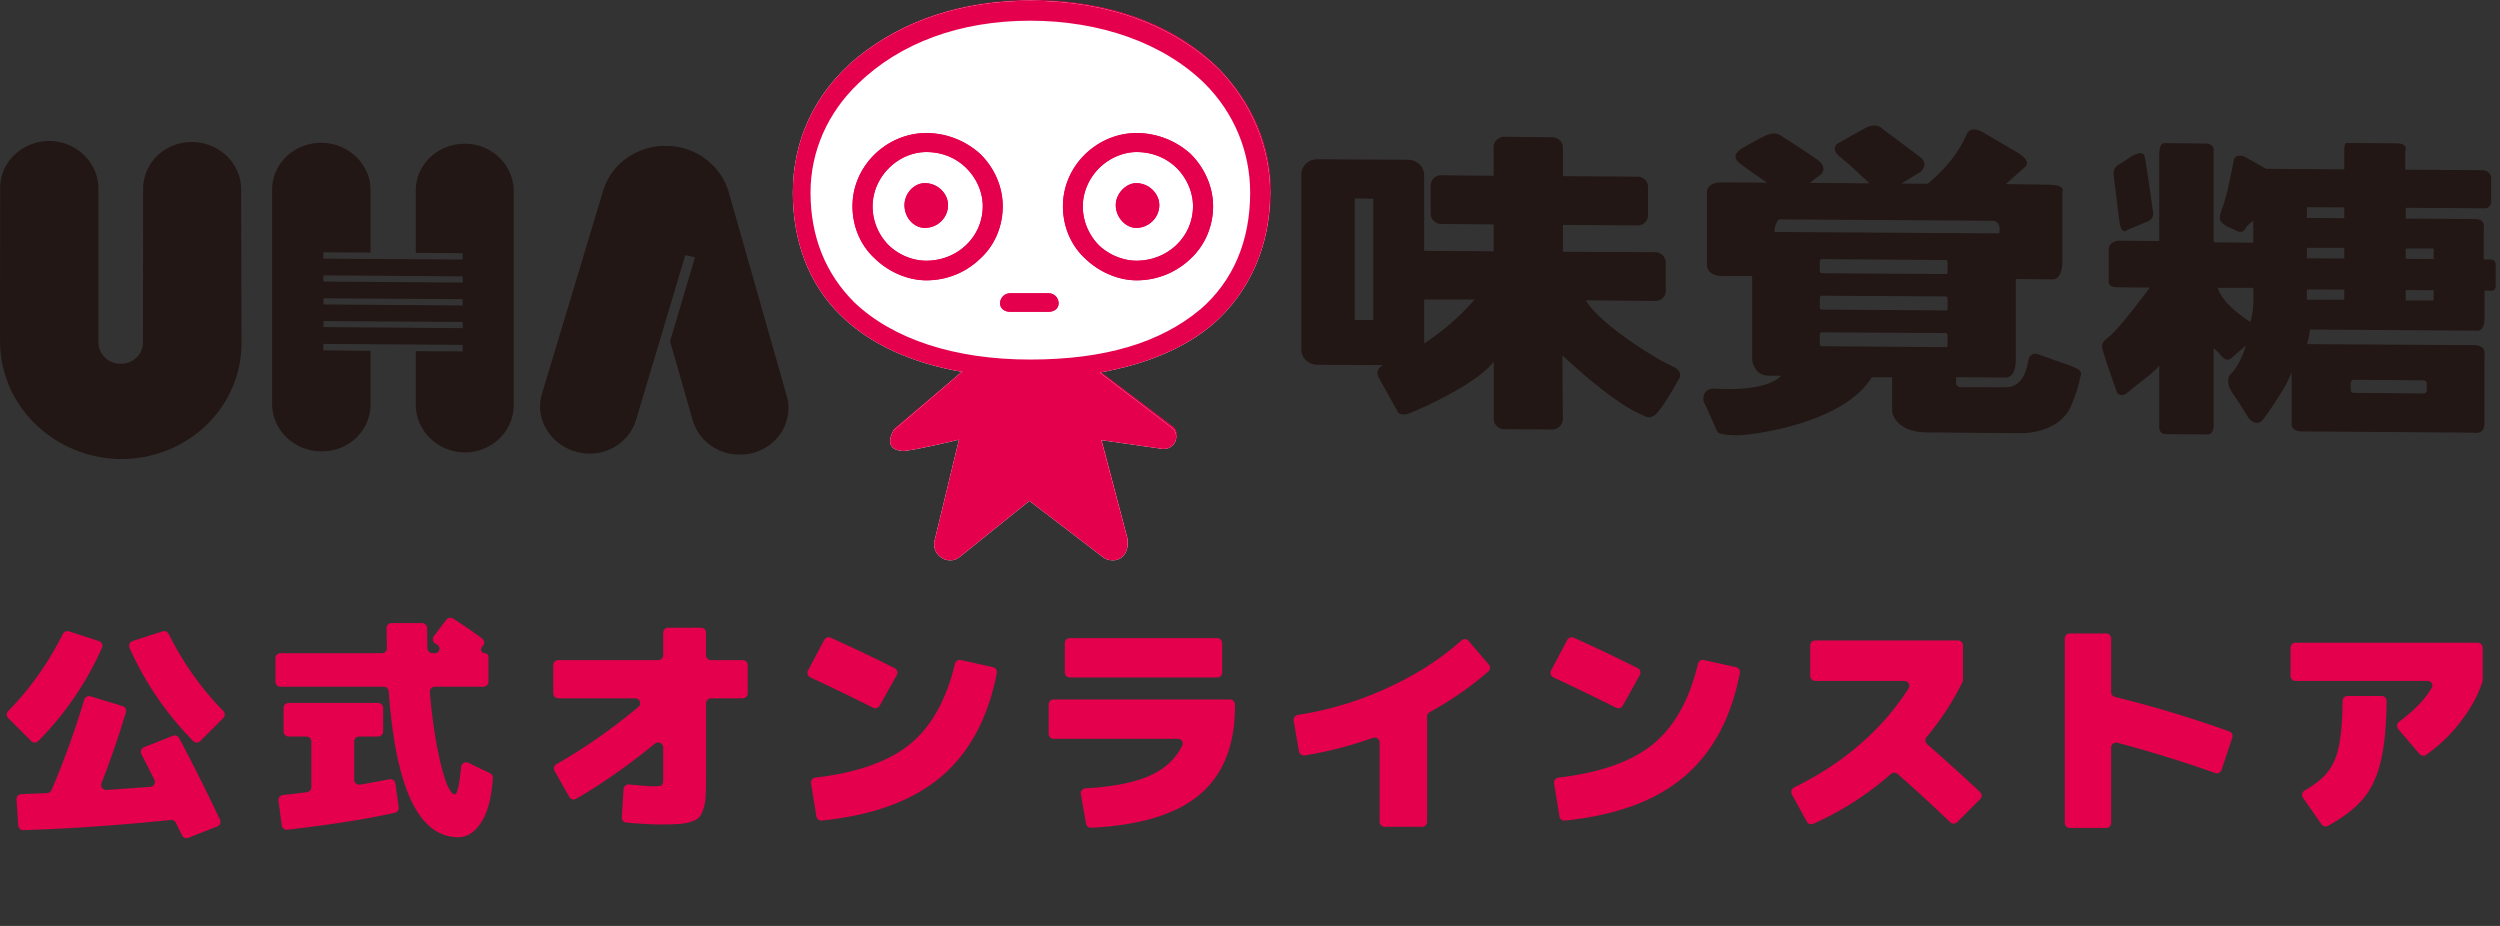
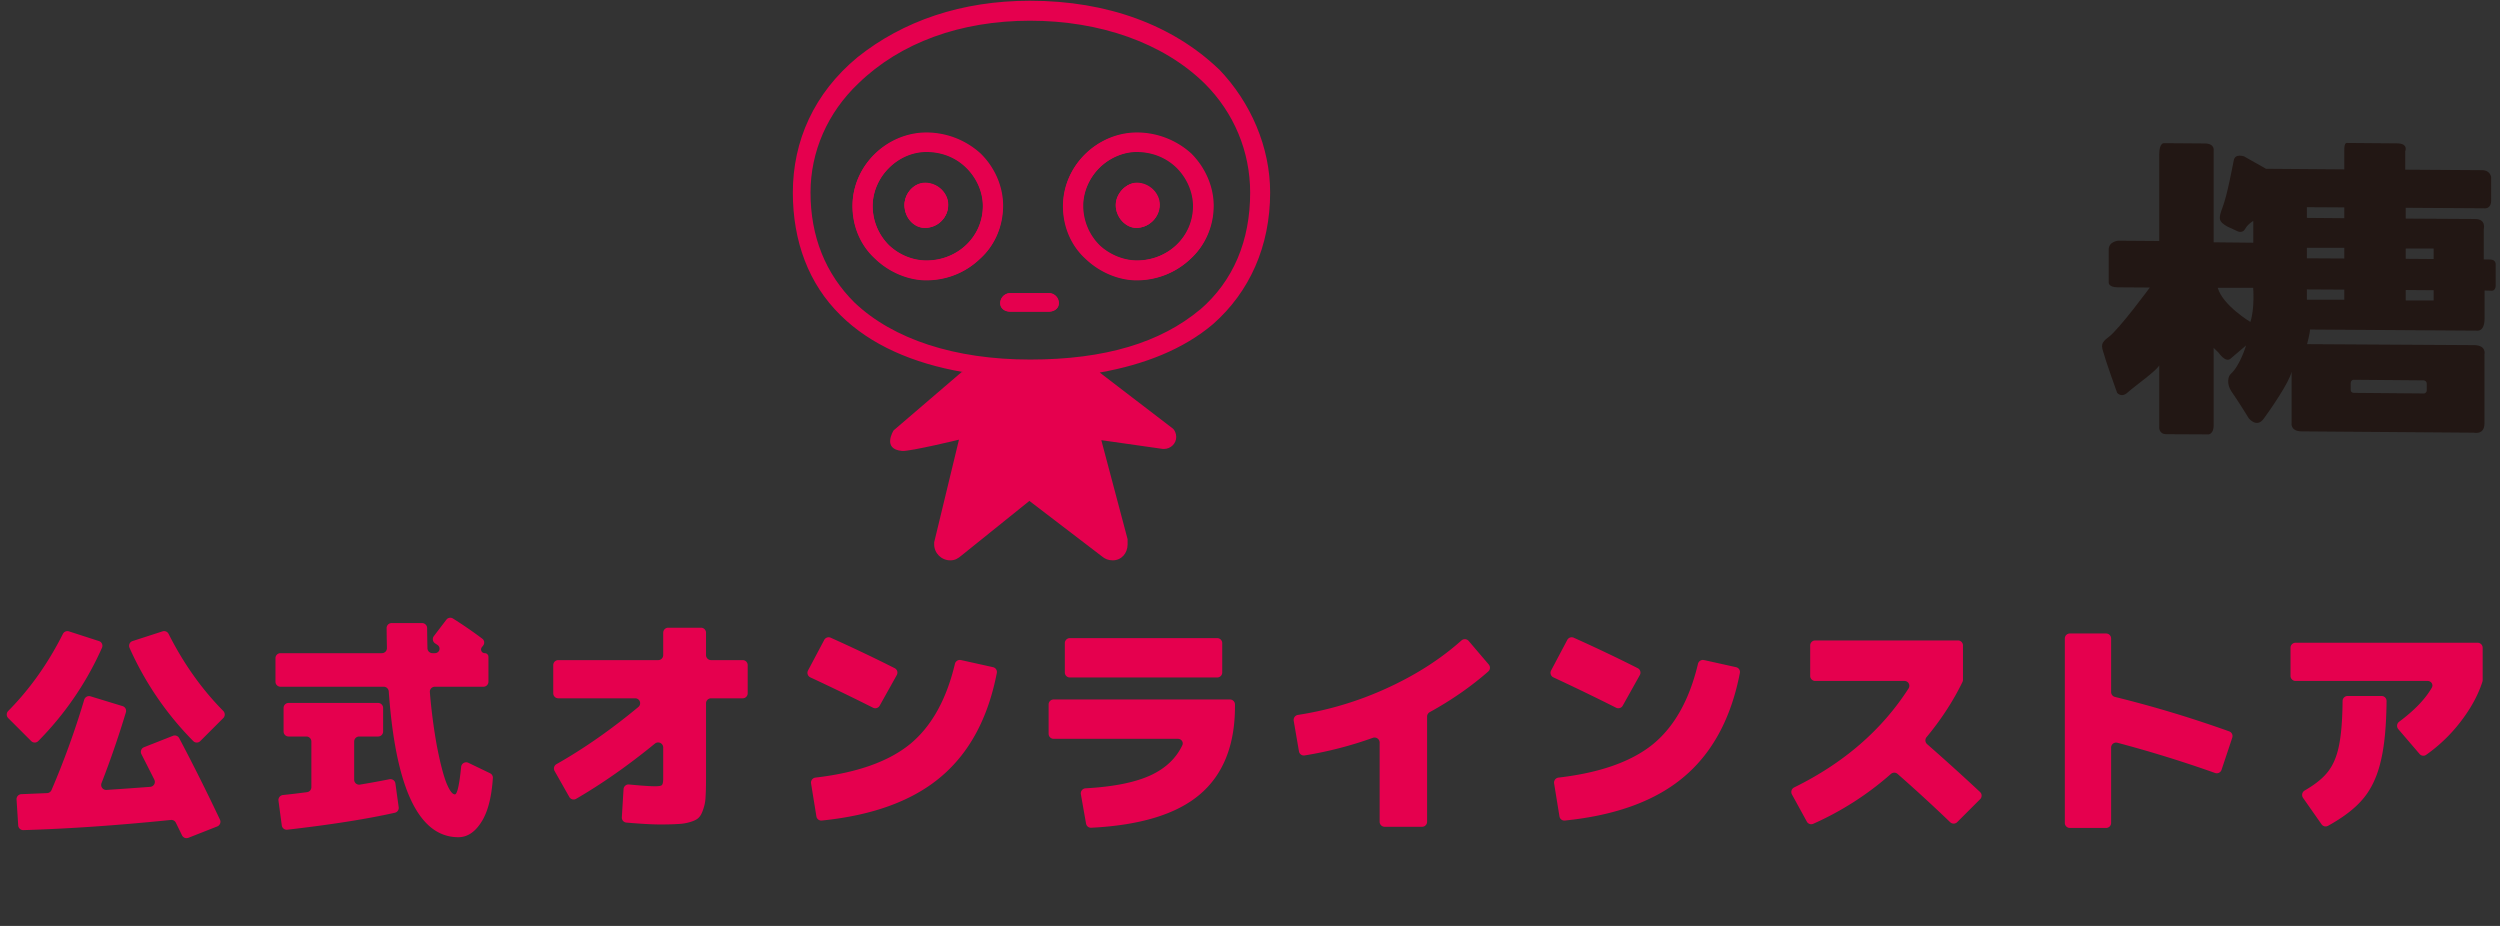
<svg xmlns="http://www.w3.org/2000/svg" width="243" height="90" fill="none">
  <rect width="100%" height="100%" fill="#333333" stroke="none" />
  <path fill="#E5004E" d="M9.62 62.312a.48.48 0 0 1 .294.651 30.526 30.526 0 0 1-6.197 9.071.48.48 0 0 1-.682 0L.799 69.8a.493.493 0 0 1 .002-.696c2.094-2.116 3.865-4.612 5.313-7.487a.491.491 0 0 1 .589-.248l2.917.944Zm2.969.651a.48.48 0 0 1 .293-.651l2.918-.944c.23-.075.48.032.589.248 1.448 2.875 3.219 5.37 5.313 7.487.19.193.192.504 0 .696l-2.235 2.235a.48.48 0 0 1-.682 0 30.526 30.526 0 0 1-6.196-9.07Zm1.155 10.34a.487.487 0 0 1 .255-.674l2.811-1.107c.23-.09.491.006.607.224 1.34 2.53 2.66 5.172 3.963 7.923.12.254 0 .556-.261.66l-2.81 1.106a.487.487 0 0 1-.617-.242c-.23-.474-.429-.883-.599-1.227a.485.485 0 0 0-.484-.266c-5.216.53-9.996.86-14.34.987a.485.485 0 0 1-.498-.454l-.163-2.523a.486.486 0 0 1 .466-.517l2.505-.103a.484.484 0 0 0 .426-.292c1.22-2.84 2.28-5.77 3.182-8.788a.489.489 0 0 1 .61-.328l3.117.952c.256.079.4.348.323.604a94.052 94.052 0 0 1-2.368 6.877c-.13.333.129.69.485.666 1.404-.092 2.82-.192 4.25-.3A.485.485 0 0 0 15 75.78c-.354-.704-.773-1.53-1.255-2.477Zm25.009 5.158a.482.482 0 0 1-.371.538c-2.735.612-6.221 1.162-10.457 1.648a.486.486 0 0 1-.537-.419l-.32-2.4a.49.49 0 0 1 .438-.552c.65-.066 1.428-.159 2.335-.277a.485.485 0 0 0 .423-.482v-4.443a.486.486 0 0 0-.487-.486H28.05a.486.486 0 0 1-.486-.486v-2.29c0-.269.217-.486.486-.486h8.702c.269 0 .487.217.487.486v2.29a.486.486 0 0 1-.487.486h-1.84a.486.486 0 0 0-.486.486v3.712c0 .3.269.528.564.478a94.59 94.59 0 0 0 2.864-.522.489.489 0 0 1 .58.411l.319 2.308Zm3.538-15.925a.487.487 0 0 1-.122-.703l1.217-1.597a.481.481 0 0 1 .638-.118 40.786 40.786 0 0 1 2.855 1.963.465.465 0 0 1 .09.654l-.136.178a.358.358 0 0 0 .285.575c.198 0 .358.16.358.358v2.418a.486.486 0 0 1-.486.487h-4.725a.484.484 0 0 0-.483.524 54.9 54.9 0 0 0 .654 5.078c.315 1.65.623 2.873.923 3.668.315.794.6 1.192.855 1.192.227 0 .43-.891.61-2.673a.492.492 0 0 1 .7-.397l2.11 1.017a.48.48 0 0 1 .273.464c-.126 1.863-.487 3.27-1.083 4.222-.63 1.02-1.388 1.53-2.273 1.53-3.838 0-6.093-4.723-6.764-14.167a.492.492 0 0 0-.487-.459H27.262a.486.486 0 0 1-.486-.486v-2.29c0-.268.218-.486.486-.486h9.86a.487.487 0 0 0 .487-.498 135.58 135.58 0 0 1-.03-1.941.483.483 0 0 1 .483-.486h2.965a.49.49 0 0 1 .489.486c.004.533.015 1.187.032 1.964a.486.486 0 0 0 .485.475h.227c.467 0 .638-.556.247-.811l-.215-.14Zm18.593 17.419a.484.484 0 0 1-.442-.513l.166-2.735a.488.488 0 0 1 .535-.456c1.187.116 2.032.174 2.533.174.36 0 .578-.037.653-.112.09-.075.135-.3.135-.675v-2.984a.492.492 0 0 0-.804-.377c-2.593 2.119-5.147 3.909-7.662 5.369a.482.482 0 0 1-.662-.181l-1.43-2.524a.49.49 0 0 1 .187-.668c2.635-1.49 5.286-3.34 7.954-5.552a.477.477 0 0 0-.31-.846h-7.475a.486.486 0 0 1-.486-.486v-2.74c0-.268.218-.486.486-.486h9.715a.486.486 0 0 0 .487-.486v-2.178c0-.268.217-.486.486-.486h3.19c.268 0 .486.218.486.486v2.178c0 .268.218.486.486.486h3.078c.268 0 .486.218.486.486v2.74a.486.486 0 0 1-.486.487h-3.078a.486.486 0 0 0-.486.486v7.276c0 .765-.015 1.365-.045 1.8a3.97 3.97 0 0 1-.225 1.215c-.12.375-.262.645-.427.81-.15.165-.42.308-.81.428-.39.12-.795.187-1.215.202-.42.03-1.013.045-1.778.045-.745 0-1.825-.061-3.242-.183Zm26.08-15.008a.485.485 0 0 1 .203.67l-1.663 2.976a.487.487 0 0 1-.645.197 221.066 221.066 0 0 0-6.093-2.949.487.487 0 0 1-.225-.669l1.573-2.97a.485.485 0 0 1 .627-.217c2.126.953 4.2 1.94 6.222 2.962Zm5.854-.42a.494.494 0 0 1 .585-.37l3.12.693a.48.48 0 0 1 .369.558c-.85 4.38-2.651 7.738-5.406 10.073-2.752 2.344-6.622 3.77-11.61 4.276a.482.482 0 0 1-.522-.403l-.52-3.207a.492.492 0 0 1 .43-.565c4.036-.469 7.097-1.553 9.185-3.251 2.081-1.709 3.537-4.31 4.369-7.803Zm11.169 1.323a.486.486 0 0 1-.486-.486v-2.852c0-.269.218-.486.486-.486h14.328c.268 0 .486.217.486.486v2.852a.486.486 0 0 1-.486.486h-14.328Zm10.933 6.595c.144-.302-.09-.632-.424-.632h-12.084a.486.486 0 0 1-.486-.486v-2.853c0-.268.218-.486.486-.486h17.14c.269 0 .487.218.487.486v.189c0 3.81-1.163 6.683-3.488 8.618-2.258 1.879-5.754 2.937-10.488 3.175a.482.482 0 0 1-.498-.399l-.505-2.858a.492.492 0 0 1 .46-.575c2.745-.15 4.877-.584 6.396-1.301 1.406-.67 2.408-1.63 3.004-2.878Zm27.131-10.19a.493.493 0 0 1 .704.044l1.953 2.293a.48.48 0 0 1-.045.672c-1.667 1.465-3.566 2.784-5.695 3.958a.49.49 0 0 0-.254.428v10.227a.487.487 0 0 1-.487.486h-3.64a.486.486 0 0 1-.486-.486v-7.7a.492.492 0 0 0-.659-.46 37.185 37.185 0 0 1-6.635 1.712.48.48 0 0 1-.548-.396l-.511-2.975a.493.493 0 0 1 .413-.568 32.733 32.733 0 0 0 8.66-2.605c2.782-1.27 5.192-2.814 7.23-4.63Zm17.137 2.692a.485.485 0 0 1 .204.67l-1.663 2.976a.488.488 0 0 1-.645.197 221.166 221.166 0 0 0-6.093-2.949.487.487 0 0 1-.225-.669l1.573-2.97a.485.485 0 0 1 .627-.217c2.126.953 4.2 1.94 6.222 2.962Zm5.855-.42a.494.494 0 0 1 .585-.37l3.119.693a.48.48 0 0 1 .37.558c-.849 4.38-2.651 7.738-5.406 10.073-2.753 2.344-6.622 3.77-11.609 4.276a.481.481 0 0 1-.523-.403l-.52-3.207a.492.492 0 0 1 .431-.565c4.035-.469 7.096-1.553 9.184-3.251 2.081-1.709 3.537-4.31 4.369-7.803Zm11.394 1.661a.486.486 0 0 1-.486-.486v-2.965c0-.269.218-.486.486-.486h13.878c.268 0 .486.217.486.486v3.34a.48.48 0 0 1-.048.21c-.904 1.857-2.067 3.643-3.489 5.36a.492.492 0 0 0 .052.685 219.251 219.251 0 0 1 5.143 4.65.485.485 0 0 1 .012.698l-2.232 2.232a.487.487 0 0 1-.682.006 154.707 154.707 0 0 0-5.113-4.693.491.491 0 0 0-.648.003 29.497 29.497 0 0 1-7.554 4.847.48.48 0 0 1-.615-.21l-1.453-2.65a.493.493 0 0 1 .217-.676c4.81-2.364 8.517-5.572 11.122-9.623a.473.473 0 0 0-.405-.728h-8.671Zm40.243 4.902c.249.089.38.36.296.61l-1.043 3.13a.488.488 0 0 1-.625.305 121.058 121.058 0 0 0-9.501-2.94.484.484 0 0 0-.606.47v7.324a.486.486 0 0 1-.486.486h-3.528a.486.486 0 0 1-.486-.486V62.062c0-.269.218-.486.486-.486h3.528c.268 0 .486.217.486.486v5.206c0 .225.154.42.372.473 3.741.921 7.444 2.037 11.107 3.349Zm6.445-4.902a.486.486 0 0 1-.486-.486v-2.74c0-.269.217-.487.486-.487h17.702c.269 0 .487.218.487.487v3.152a.472.472 0 0 1-.023.144c-.423 1.327-1.158 2.661-2.205 4.002a15.393 15.393 0 0 1-3.268 3.113.476.476 0 0 1-.633-.085l-2.073-2.418a.496.496 0 0 1 .087-.72c1.474-1.093 2.532-2.194 3.172-3.304.174-.303-.057-.658-.406-.658h-12.84Zm8.365 1.462c.268 0 .486.218.484.487-.022 2.44-.208 4.386-.56 5.836-.36 1.545-.96 2.797-1.8 3.758-.761.885-1.873 1.732-3.335 2.54a.48.48 0 0 1-.624-.147l-1.801-2.573a.5.5 0 0 1 .165-.717c.943-.545 1.653-1.101 2.13-1.669.57-.66.967-1.544 1.192-2.655.221-1.037.341-2.495.358-4.373a.49.49 0 0 1 .488-.487h3.303Z" />
  <g clip-path="url(#a)">
    <path fill="#E5004E" d="M95.315 14.918a7.845 7.845 0 0 0-5.251-2.042c-3.841 0-7.187 3.18-7.187 7.118 0 1.964.769 3.812 2.179 5.096 1.4 1.36 3.286 2.12 5.008 2.12 1.993 0 3.85-.76 5.25-2.12 1.41-1.284 2.189-3.141 2.189-5.096 0-1.838-.778-3.695-2.188-5.076Zm-5.261 10.395c-1.264 0-2.587-.496-3.627-1.468a5.378 5.378 0 0 1-1.605-3.841c0-1.332.564-2.704 1.605-3.725 1.04-1.03 2.363-1.546 3.627-1.546 1.468 0 2.83.516 3.88 1.546 1.04 1.021 1.614 2.393 1.614 3.725 0 2.995-2.47 5.31-5.494 5.31ZM115.793 14.918a7.875 7.875 0 0 0-5.27-2.042c-3.832 0-7.167 3.18-7.167 7.118 0 1.964.768 3.812 2.168 5.096 1.401 1.36 3.287 2.12 4.999 2.12 1.993 0 3.86-.76 5.27-2.12 1.381-1.284 2.178-3.141 2.178-5.096 0-1.838-.797-3.695-2.178-5.076Zm-5.27 10.395c-1.216 0-2.577-.496-3.627-1.468a5.418 5.418 0 0 1-1.605-3.841c0-1.332.574-2.704 1.605-3.725 1.05-1.03 2.421-1.546 3.627-1.546 1.468 0 2.839.516 3.899 1.546 1.021 1.021 1.595 2.393 1.595 3.725 0 2.995-2.47 5.31-5.504 5.31M101.959 28.483h-3.754a.984.984 0 0 0-.972.982c0 .497.438.817.972.817h3.754c.544 0 .972-.32.972-.817a.977.977 0 0 0-.972-.982Z" />
    <path fill="#E5004E" d="M89.915 17.756c-1.07 0-1.984 1.02-1.984 2.14 0 1.215.904 2.216 1.984 2.216 1.264 0 2.256-1.011 2.256-2.217 0-1.118-.992-2.14-2.256-2.14ZM110.491 17.756c-.992 0-1.993 1.02-1.993 2.14 0 1.215.991 2.216 1.993 2.216 1.225 0 2.246-1.011 2.246-2.217 0-1.118-1.011-2.14-2.246-2.14Z" />
-     <path fill="#E5004E" d="M118.442 6.608C114.124 2.34 107.716 0 100.331 0c-6.72 0-12.52 1.904-16.83 5.474-4.112 3.415-6.371 8.045-6.371 13.052 0 5.008 1.644 8.897 4.756 11.979 2.83 2.807 6.881 4.666 11.852 5.518h-.126l-6.69 5.645s-1.14 1.778.816 1.94c.763.053 5.615-1.066 5.615-1.066l-2.334 9.963c-.007.06-.007.134-.007.2 0 .83.681 1.497 1.518 1.497.452 0 .712-.156 1.104-.49l6.63-5.259 6.859 5.378c.282.245.615.37 1.037.37.815 0 1.475-.673 1.475-1.496 0-.177-.008-.326-.06-.496l-2.518-9.623 6.096.837h.074c.645 0 1.171-.496 1.171-1.133 0-.333-.148-.63-.297-.77l-7.207-5.452c4.504-.763 8.185-2.341 10.978-4.719 3.696-3.17 5.652-7.6 5.652-12.823 0-4.407-1.822-8.652-5.104-11.918" />
-     <path fill="#fff" d="M118.477 6.732c-4.448-4.253-10.769-6.66-18.362-6.66-6.632 0-12.331 1.951-16.769 5.495-4.224 3.496-6.282 8.137-6.282 13.147 0 4.748 1.534 8.875 4.622 11.914 2.913 2.894 7.05 4.69 11.914 5.535h-.126l-6.613 5.67s-1.175 1.836.835 2c.787.05 5.516-1.096 5.516-1.096l-2.409 9.971v.214c0 .845.7 1.544 1.564 1.544.456 0 .738-.165 1.136-.505l6.554-5.272 7.049 5.389c.292.252.631.388 1.059.388.835 0 1.437-.69 1.437-1.544v-.514l-2.554-9.623 6.001.855h.077c.661 0 1.204-.515 1.204-1.166 0-.35-.155-.65-.301-.796l-7.136-5.467c4.369-.776 8.146-2.272 11.03-4.718 3.525-3.117 5.535-7.545 5.535-12.779 0-4.408-1.874-8.758-4.972-11.982" />
    <path fill="#E5004E" d="M118.477 6.732c-4.448-4.253-10.769-6.66-18.362-6.66-6.632 0-12.331 1.951-16.769 5.495-4.224 3.496-6.282 8.137-6.282 13.147 0 4.748 1.534 8.875 4.622 11.914 2.913 2.894 7.05 4.69 11.914 5.535h-.126l-6.613 5.67s-1.175 1.836.835 2c.787.05 5.516-1.096 5.516-1.096l-2.409 9.971v.214c0 .845.7 1.544 1.564 1.544.456 0 .738-.165 1.136-.505l6.554-5.272 7.049 5.389c.292.252.631.388 1.059.388.835 0 1.437-.69 1.437-1.544v-.514l-2.554-9.623 6.001.855h.077c.661 0 1.204-.515 1.204-1.166 0-.35-.155-.65-.301-.796l-7.136-5.466c4.369-.777 8.146-2.273 11.03-4.72 3.525-3.116 5.535-7.544 5.535-12.778 0-4.408-1.874-8.758-4.972-11.982m-1.845 23.362c-3.825 3.195-9.205 4.855-16.516 4.855-7.312 0-13.303-1.97-17.06-5.534-2.836-2.807-4.282-6.448-4.282-10.691 0-3.981 1.65-7.768 4.66-10.623 4.06-3.942 9.904-6.088 16.682-6.088 6.777 0 12.924 2.146 16.953 6.088 2.874 2.855 4.438 6.642 4.438 10.623 0 4.66-1.622 8.574-4.875 11.38" />
-     <path fill="#E5004E" d="M95.288 14.968a7.834 7.834 0 0 0-5.243-2.04c-3.836 0-7.176 3.176-7.176 7.108 0 1.962.767 3.807 2.175 5.088 1.398 1.36 3.282 2.117 5 2.117 1.991 0 3.846-.757 5.244-2.117 1.408-1.281 2.185-3.136 2.185-5.088 0-1.835-.777-3.69-2.185-5.068Zm-5.253 10.38c-1.262 0-2.583-.496-3.622-1.466a5.37 5.37 0 0 1-1.602-3.836c0-1.33.563-2.7 1.602-3.719 1.04-1.03 2.36-1.544 3.622-1.544 1.466 0 2.826.515 3.874 1.544 1.04 1.02 1.612 2.389 1.612 3.719 0 2.99-2.466 5.302-5.486 5.302ZM115.737 14.968a7.864 7.864 0 0 0-5.263-2.04c-3.826 0-7.156 3.176-7.156 7.108 0 1.962.767 3.807 2.165 5.088 1.398 1.36 3.282 2.117 4.991 2.117a7.531 7.531 0 0 0 5.263-2.117c1.379-1.281 2.175-3.136 2.175-5.088 0-1.835-.796-3.69-2.175-5.068Zm-5.263 10.38c-1.214 0-2.573-.496-3.622-1.466a5.411 5.411 0 0 1-1.602-3.836c0-1.33.573-2.7 1.602-3.719 1.049-1.03 2.418-1.544 3.622-1.544 1.466 0 2.835.515 3.894 1.544 1.019 1.02 1.592 2.389 1.592 3.719 0 2.99-2.466 5.302-5.496 5.302M101.923 28.512h-3.748a.982.982 0 0 0-.971.98c0 .496.437.816.97.816h3.749c.543 0 .971-.32.971-.816a.976.976 0 0 0-.971-.98Z" />
    <path fill="#E5004E" d="M89.896 17.8c-1.068 0-1.98 1.02-1.98 2.137 0 1.214.903 2.214 1.98 2.214 1.263 0 2.253-1.01 2.253-2.214 0-1.117-.99-2.136-2.253-2.136ZM110.442 17.8c-.99 0-1.99 1.02-1.99 2.137 0 1.214.99 2.214 1.99 2.214 1.224 0 2.243-1.01 2.243-2.214 0-1.117-1.01-2.136-2.243-2.136Z" />
    <path fill="#E5004E" d="M90.034 27.25c1.99 0 3.845-.758 5.243-2.117 1.408-1.282 2.175-3.136 2.175-5.088 0-1.835-.767-3.68-2.175-5.068a7.833 7.833 0 0 0-5.243-2.04c-3.836 0-7.176 3.176-7.176 7.108 0 1.961.777 3.806 2.175 5.088 1.398 1.36 3.282 2.117 5 2.117Zm-5.215-7.215c0-1.33.563-2.699 1.602-3.718 1.04-1.03 2.36-1.544 3.622-1.544 1.466 0 2.826.514 3.874 1.544 1.04 1.02 1.612 2.388 1.612 3.718 0 2.991-2.466 5.302-5.486 5.302-1.262 0-2.583-.495-3.622-1.466a5.37 5.37 0 0 1-1.602-3.836ZM110.474 27.25a7.531 7.531 0 0 0 5.263-2.117c1.379-1.282 2.175-3.136 2.175-5.088 0-1.835-.796-3.68-2.175-5.068a7.864 7.864 0 0 0-5.263-2.04c-3.826 0-7.156 3.176-7.156 7.108 0 1.961.767 3.806 2.165 5.088 1.408 1.36 3.282 2.117 4.991 2.117Zm-5.224-7.215c0-1.33.573-2.699 1.602-3.718 1.049-1.03 2.418-1.544 3.622-1.544 1.466 0 2.835.514 3.894 1.544 1.019 1.02 1.592 2.388 1.592 3.718 0 2.991-2.466 5.302-5.496 5.302-1.213 0-2.573-.495-3.621-1.466a5.45 5.45 0 0 1-1.603-3.836M98.187 30.298h3.739c.543 0 .971-.32.971-.815a.976.976 0 0 0-.971-.981h-3.739a.982.982 0 0 0-.97.98c0 .496.436.816.97.816Z" />
    <path fill="#E5004E" d="M89.896 22.15c1.263 0 2.253-1.009 2.253-2.213 0-1.117-.99-2.136-2.253-2.136-1.068 0-1.98 1.01-1.98 2.136 0 1.214.903 2.214 1.98 2.214ZM110.442 22.15c1.224 0 2.243-1.009 2.243-2.213 0-1.117-1.01-2.136-2.243-2.136-.99 0-1.99 1.01-1.99 2.136 0 1.214.99 2.214 1.99 2.214Z" />
-     <path fill="#221714" d="M.006 33.201c0 6.243 5.28 11.358 11.728 11.416 6.466.03 11.737-4.988 11.737-11.25l-.03-14.956c0-2.538-2.148-4.59-4.755-4.6-2.654-.03-4.774 2.013-4.774 4.56l-.02 14.927c0 1.148-.972 2.072-2.168 2.062-1.196 0-2.159-.943-2.159-2.1V18.332c-.01-2.548-2.159-4.61-4.755-4.629-2.635 0-4.794 2.023-4.794 4.551l-.02 14.946h.01ZM45.197 13.976c-2.636-.029-4.785 2.013-4.785 4.56v6.04l4.551.038v.613l-13.536-.087v-.613l4.59.02v-6.05c0-2.537-2.13-4.599-4.794-4.618-2.626 0-4.775 2.023-4.775 4.55v20.82c0 2.538 2.15 4.61 4.775 4.62 2.664.038 4.794-2.023 4.794-4.571v-5.203l-4.59-.038v-.633l13.536.098v.632l-4.55-.02v5.193c0 2.548 2.148 4.639 4.784 4.648 2.605 0 4.735-2.061 4.735-4.59v-20.8c0-2.547-2.13-4.609-4.736-4.619m-.223 15.724-13.536-.097v-.603l13.536.088v.612Zm0-2.83v.604l-13.536-.098v-.603l13.536.098ZM31.437 31.8v-.593l13.536.088v.603l-13.536-.107v.01ZM65.125 33.188l2.43-8.178-.942-.214-4.853 16.24a4.701 4.701 0 0 1-4.463 3.053c-2.645-.02-4.804-2.091-4.804-4.6 0-.418.068-.807.175-1.177l6.01-19.944c.826-2.47 3.228-4.21 6.058-4.191 2.946.02 5.368 1.935 6.107 4.541l5.669 19.905c.087.312.126.672.126 1.022 0 2.537-2.13 4.58-4.784 4.54-2.178 0-3.987-1.448-4.531-3.364l-2.198-7.663M207.04 15.29s1.264-.876 1.43-.04c.184.837.787 5.252.787 5.252s.273.846-.719 1.108l-1.809.768s-.506.487-.71-.758c-.165-1.225-.574-4.629-.574-4.629s-.155-.622.526-1.011c.68-.409 1.069-.7 1.069-.7M201.282 35.56l-3.199-1.127s-.71-.292-.924.573c-.156.885-.516 2.655-2.246 2.636-1.751 0-4.055-.01-4.055-.01s-.72.136-.72-.428v-.544l4.852.038s.944.078.944-1.76V27.12l3.491.03s1.04.242 1.04-1.81v-6.719s.399-.661-1.42-.67c-1.818-.03-4.094-.05-4.094-.05l1.906-1.692s.613-.495-.602-1.283c-1.265-.759-3.384-1.994-3.384-1.994s-1.265-.855-1.702.117c-.477 1.021-1.255 2.665-3.783 4.814l-2.557-.02 1.876-1.157s.856-.768-.126-1.468c-.924-.7-3.53-2.636-3.53-2.636s-.603-.768-1.76-.126c-1.147.632-2.713 1.527-2.713 1.527s-.661.534.253 1.244c.904.71 2.888 2.597 2.888 2.597l-5.815-.049 1.138-.856s.612-.651-.341-1.361c-.972-.7-3.637-2.402-3.637-2.402s-.496-.418-1.468.039c-.953.438-2.314 1.254-2.314 1.254s-1.119.642-.263 1.342c.7.603 2.762 1.965 2.762 1.965l-4.6-.03s-1.264.04-1.264.963v7.186s.136.934 1.352.944c1.225 0 3.043.01 3.043.01v8.177s.156 1.498 1.615 1.517h1.186s-1.011 1.556-6.389 1.255c-1.264-.068-1.215 1.06-1.108 1.313.136.213 1.332 2.917 1.332 2.917s.233.291 1.916.301c1.41 0 10.307-1.118 13.079-5.64h1.974v3.336s.233 2.003 3.384 2.022c3.199.04 9.325.078 9.325.078s3.588.01 4.697-2.684c.486-1.147.729-1.964.856-2.655.087-.408.418-.729-.905-1.196m-28.793-13.01c0-.778.408-1.236.408-1.236s19.731.127 20.713.137c1.04 0 .719 1.225.719 1.225l-21.83-.136-.01.01Zm16.823 10.035v.962c0 .244-.156.185-.156.185s-11.708-.087-11.999-.087c-.312 0-.263-.234-.263-.234v-.865c0-.214.117-.253.117-.253s11.805.068 12.067.068c.263 0 .234.214.234.214m0-3.55v.954c0 .233-.156.184-.156.184s-11.708-.077-11.999-.077c-.312-.01-.263-.253-.263-.253v-.875c0-.166.117-.224.117-.224s11.805.068 12.067.068c.263 0 .234.204.234.204m0-3.54v.973c0 .243-.156.185-.156.185s-11.708-.068-11.999-.078c-.312 0-.263-.243-.263-.243v-.865c0-.214.117-.263.117-.263s11.805.088 12.067.088c.263 0 .234.204.234.204ZM162.448 35.54c-1.332-.544-7.021-4.064-8.304-6.349l6.739.058c.573 0 1.03-.418 1.03-.962v-2.762c0-.544-.466-1.002-1.03-1.011l-8.966-.04V21.86l7.264.049a.994.994 0 0 0 1.011-.992v-2.733a1.01 1.01 0 0 0-1.011-1.011l-7.264-.049v-2.79c0-.545-.476-.983-1.05-.992l-4.668-.049c-.544 0-1.021.457-1.021 1.002v2.79l-5.095-.048a1.003 1.003 0 0 0-1.021.992v2.742c0 .554.457.992 1.021 1.002l5.095.038v2.616l-6.748-.048v-7.352c0-.817-.691-1.488-1.556-1.497l-8.84-.05c-.865 0-1.546.662-1.546 1.498v16.989c0 .807.681 1.478 1.546 1.487l6.399.04c-.603.35-.632.748-.438 1.166.253.477 1.819 3.277 1.819 3.277s.175.652 1.332.175c1.147-.457 6.457-2.83 8.042-4.96v5.544a1.017 1.017 0 0 0 1.001 1.02l4.668.03c.574 0 1.05-.447 1.05-1.011l-.039-6.195s4.931 4.707 7.858 5.835c.301.116.787.554 1.575-.516.797-1.02 1.867-2.985 1.867-2.985s.622-.787-.72-1.313m-28.968-4.463h-1.799V19.292l1.799.02v11.785Zm4.95 2.285v-4.278h4.891s-1.731 2.217-4.891 4.278Z" />
    <path fill="#221714" d="m242.015 25.225-.593-.01v-2.947s.262-.972-.836-.982l-6.749-.039v-1.05l7.585.049s.719.146.719-.778v-2.256s-.087-.671-.875-.671c-.778 0-7.478-.049-7.478-.049v-1.78s.341-.768-.787-.777c-1.148 0-4.911-.04-4.911-.04s-.224-.038-.224.633v1.935l-7.614-.058-2.129-1.206s-.885-.311-1.002.389c-.146.71-.622 3.335-1.089 4.57-.408 1.09-.408 1.362.457 1.858l.924.428s.535.31.807-.185c.262-.477.797-.788.797-.788v2.12l-3.85-.039v-8.898s.145-.7-.856-.71c-.992-.01-3.948-.029-3.948-.029s-.486-.097-.486 1.1v8.41l-3.997-.029s-.914.078-.914.856v3.21s-.039.456.865.466c.875 0 3.131.02 3.131.02s-3.004 4.084-4.006 4.813c-.768.564-.729.826-.467 1.604.205.798 1.294 3.812 1.294 3.812s.418.554 1.069-.068c.652-.593 2.791-2.08 3.025-2.606v6.029s-.049.661.68.671c.72 0 4.123.02 4.123.02s.487-.05.487-.856V33.81l.486.477s.661.991 1.147.583c.525-.438 1.517-1.293 1.517-1.293s-.564 1.925-1.478 2.761c-.282.234-.428.983.058 1.712.662.943 1.683 2.606 1.683 2.606s.768.982 1.449.049c.671-.915 2.489-3.54 2.713-4.57v4.988s-.136.807 1.001.807c1.128.01 16.716.126 16.716.126s1.031.253 1.031-.895v-6.7s.224-.894-.982-.914c-1.138 0-16.259-.097-16.259-.097s.282-1.06.282-1.42l16.191.108s.778.184.778-1.177v-2.723l.719.02s.36 0 .36-.496V25.73s.058-.505-.535-.505m-23.309 6.067s-2.684-1.604-3.17-3.316h3.443s.165 2.004-.273 3.317Zm9.754 5.952c0-.185.116-.34.311-.33l6.778.057c.145 0 .301.146.301.292v.71c0 .136-.156.292-.301.272l-6.778-.058c-.185 0-.311-.117-.311-.272v-.672Zm-.623-8.11h-3.637v-1.002l3.637.02v.982Zm0-4.007-3.637-.02v-1.02h3.637v1.04Zm0-3.918-3.637-.03v-1.04l3.637.02v1.05Zm8.684 7.993h-2.713V28.19l2.713.02v.992Zm0-4.026-2.713-.02v-1.001h2.713v1.021Z" />
  </g>
  <defs>
    <clipPath id="a">
      <path fill="#fff" d="M.004 0h242.54v54.465H.004z" />
    </clipPath>
  </defs>
</svg>